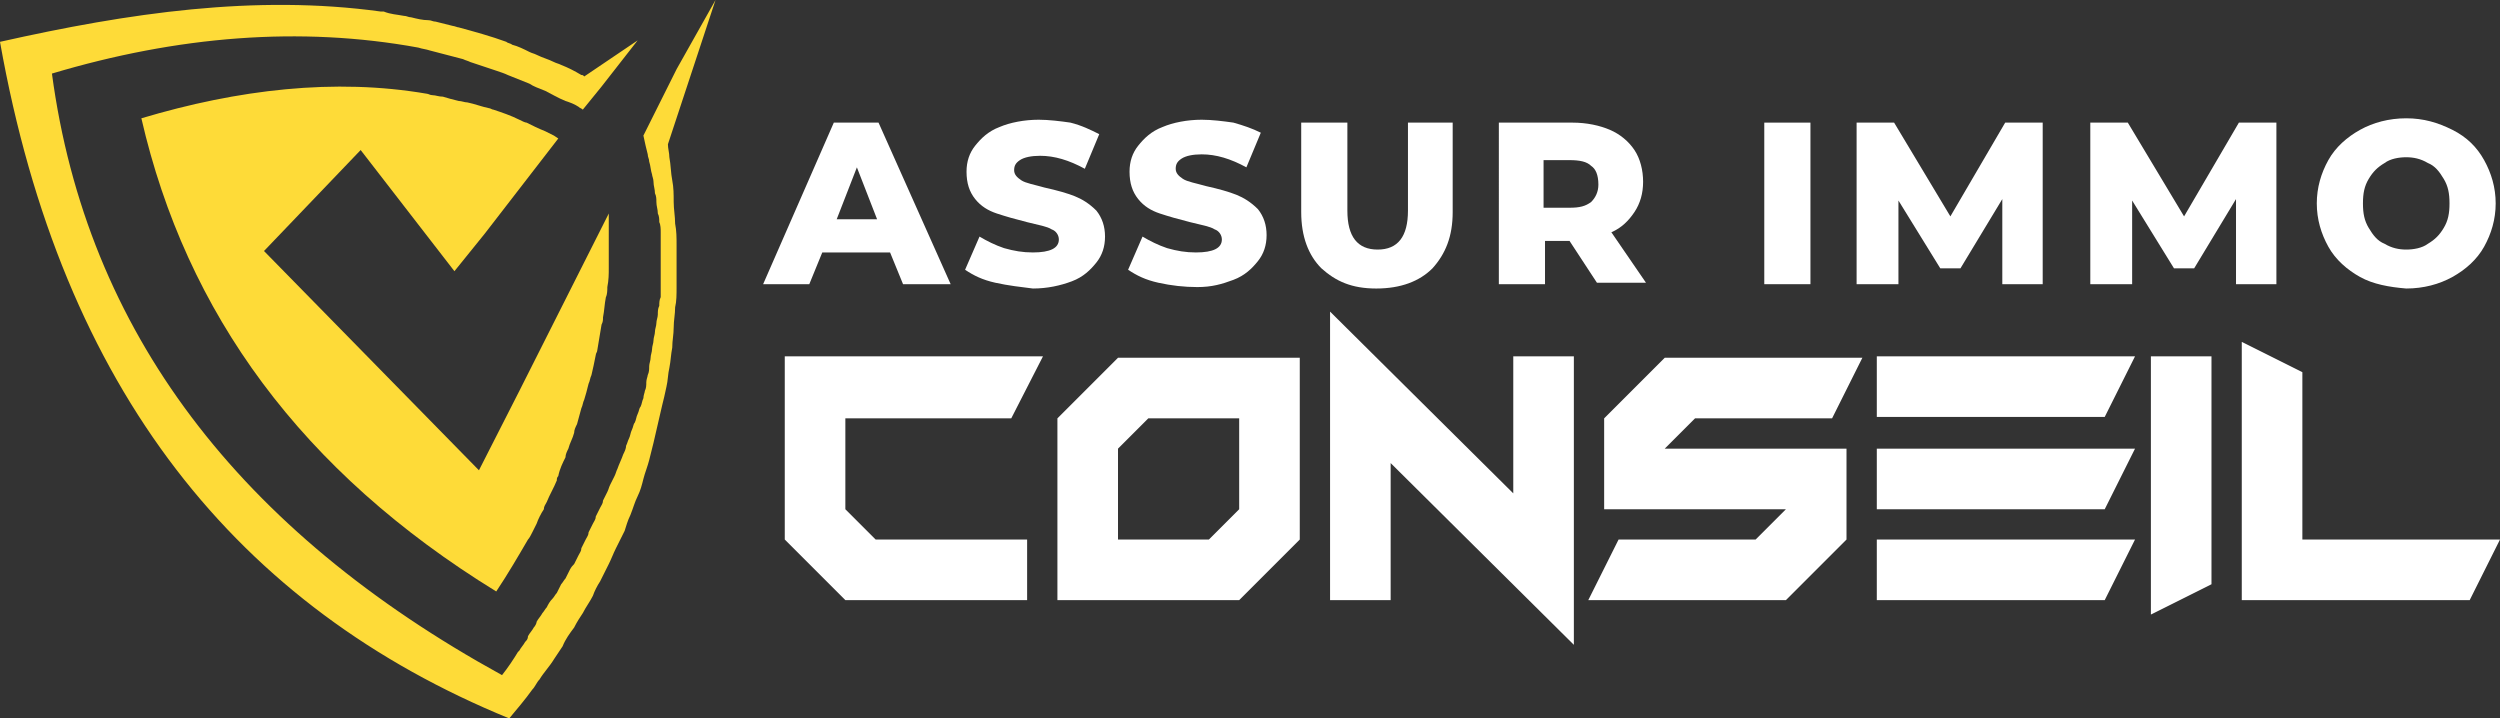
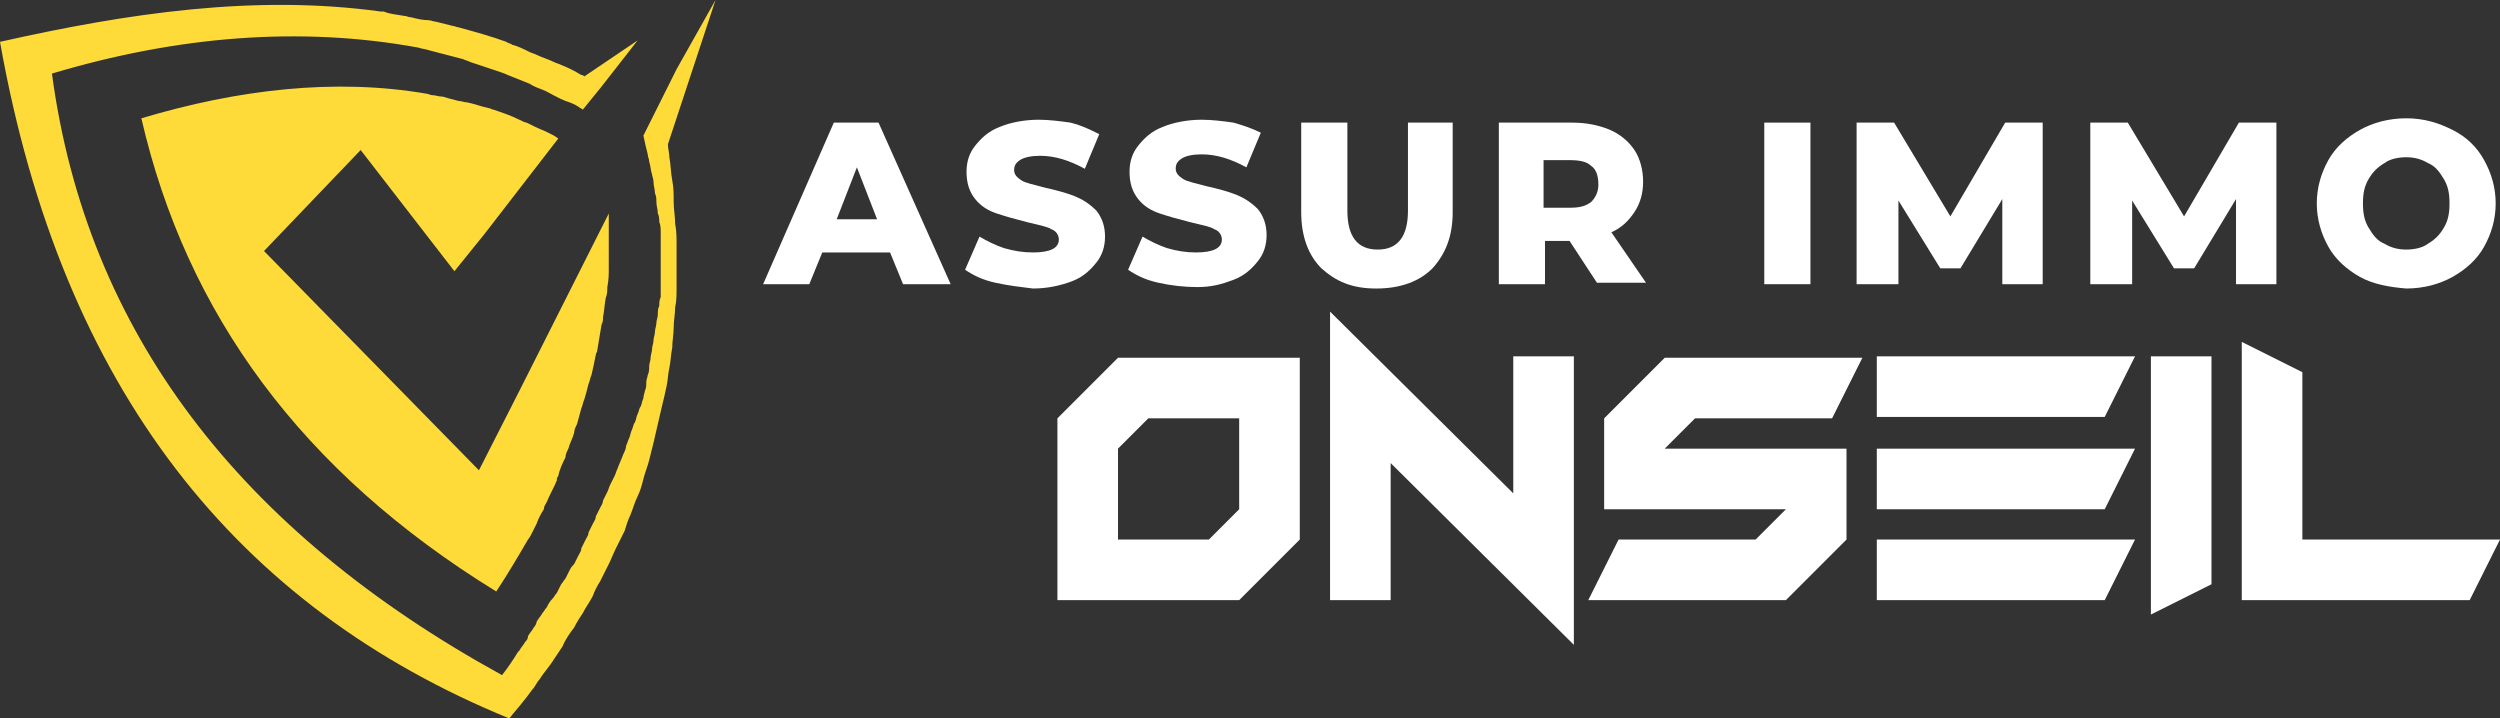
<svg xmlns="http://www.w3.org/2000/svg" version="1.1" id="Layer_1" x="0px" y="0px" width="173.3px" height="49.8px" viewBox="0 0 173.3 49.8" style="enable-background:new 0 0 173.3 49.8;" xml:space="preserve">
  <rect x="0" y="0" width="173.3" height="49.8" fill="#333333" stroke="none" />
  <style type="text/css">
	.st0{fill:#FFFFFF;}
	.st1{fill:#FEDB38;}
</style>
  <g>
    <g>
      <path class="st0" d="M61.7,17.5H57l-0.9,2.2h-3.2l4.9-11.2h3.1l5,11.2h-3.3L61.7,17.5z M60.8,15.2l-1.4-3.6l-1.4,3.6H60.8z" />
      <path class="st0" d="M69,19.6c-0.9-0.2-1.5-0.5-2.1-0.9l1-2.3c0.5,0.3,1.1,0.6,1.7,0.8c0.7,0.2,1.3,0.3,2,0.3    c1.2,0,1.8-0.3,1.8-0.9c0-0.3-0.2-0.6-0.5-0.7c-0.3-0.2-0.9-0.3-1.7-0.5c-0.8-0.2-1.5-0.4-2.1-0.6s-1.1-0.5-1.5-1    c-0.4-0.5-0.6-1.1-0.6-1.9c0-0.7,0.2-1.3,0.6-1.8c0.4-0.5,0.9-1,1.7-1.3c0.7-0.3,1.7-0.5,2.7-0.5c0.7,0,1.5,0.1,2.2,0.2    C75,8.7,75.6,9,76.2,9.3l-1,2.4c-1.1-0.6-2.1-0.9-3.1-0.9c-0.6,0-1.1,0.1-1.4,0.3c-0.3,0.2-0.4,0.4-0.4,0.7c0,0.3,0.2,0.5,0.5,0.7    s0.9,0.3,1.6,0.5c0.9,0.2,1.6,0.4,2.1,0.6s1,0.5,1.5,1c0.4,0.5,0.6,1.1,0.6,1.8c0,0.7-0.2,1.3-0.6,1.8c-0.4,0.5-0.9,1-1.7,1.3    s-1.7,0.5-2.7,0.5C70.8,19.9,69.9,19.8,69,19.6z" />
      <path class="st0" d="M80.3,19.6c-0.9-0.2-1.5-0.5-2.1-0.9l1-2.3c0.5,0.3,1.1,0.6,1.7,0.8c0.7,0.2,1.3,0.3,2,0.3    c1.2,0,1.8-0.3,1.8-0.9c0-0.3-0.2-0.6-0.5-0.7c-0.3-0.2-0.9-0.3-1.7-0.5c-0.8-0.2-1.5-0.4-2.1-0.6s-1.1-0.5-1.5-1    c-0.4-0.5-0.6-1.1-0.6-1.9c0-0.7,0.2-1.3,0.6-1.8c0.4-0.5,0.9-1,1.7-1.3c0.7-0.3,1.7-0.5,2.7-0.5c0.7,0,1.5,0.1,2.2,0.2    c0.7,0.2,1.3,0.4,1.9,0.7l-1,2.4c-1.1-0.6-2.1-0.9-3.1-0.9c-0.6,0-1.1,0.1-1.4,0.3c-0.3,0.2-0.4,0.4-0.4,0.7    c0,0.3,0.2,0.5,0.5,0.7s0.9,0.3,1.6,0.5c0.9,0.2,1.6,0.4,2.1,0.6s1,0.5,1.5,1c0.4,0.5,0.6,1.1,0.6,1.8c0,0.7-0.2,1.3-0.6,1.8    c-0.4,0.5-0.9,1-1.7,1.3S84,19.9,83,19.9C82.1,19.9,81.2,19.8,80.3,19.6z" />
      <path class="st0" d="M91.6,18.6c-0.9-0.9-1.4-2.2-1.4-3.9V8.5h3.2v6.1c0,1.8,0.7,2.7,2.1,2.7c1.4,0,2.1-0.9,2.1-2.7V8.5h3.1v6.2    c0,1.7-0.5,2.9-1.4,3.9c-0.9,0.9-2.2,1.4-3.9,1.4S92.6,19.5,91.6,18.6z" />
      <path class="st0" d="M108.8,16.7h-1.7v3h-3.2V8.5h5.1c1,0,1.9,0.2,2.6,0.5c0.7,0.3,1.3,0.8,1.7,1.4s0.6,1.4,0.6,2.2    c0,0.8-0.2,1.5-0.6,2.1c-0.4,0.6-0.9,1.1-1.6,1.4l2.4,3.5h-3.4L108.8,16.7z M110.3,11.5c-0.3-0.3-0.8-0.4-1.5-0.4h-1.8v3.3h1.8    c0.7,0,1.1-0.1,1.5-0.4c0.3-0.3,0.5-0.7,0.5-1.2C110.8,12.1,110.6,11.7,110.3,11.5z" />
      <path class="st0" d="M122.3,8.5h3.2v11.2h-3.2V8.5z" />
      <path class="st0" d="M138.8,19.7l0-5.9l-2.9,4.8h-1.4l-2.9-4.7v5.8h-2.9V8.5h2.6l3.9,6.5l3.8-6.5h2.6l0,11.2H138.8z" />
      <path class="st0" d="M155,19.7l0-5.9l-2.9,4.8h-1.4l-2.9-4.7v5.8h-2.9V8.5h2.6l3.9,6.5l3.8-6.5h2.6l0,11.2H155z" />
      <path class="st0" d="M163.6,19.2c-0.9-0.5-1.7-1.2-2.2-2.1c-0.5-0.9-0.8-1.9-0.8-3s0.3-2.1,0.8-3c0.5-0.9,1.3-1.6,2.2-2.1    c0.9-0.5,2-0.8,3.2-0.8c1.2,0,2.2,0.3,3.2,0.8s1.7,1.2,2.2,2.1c0.5,0.9,0.8,1.9,0.8,3s-0.3,2.1-0.8,3c-0.5,0.9-1.3,1.6-2.2,2.1    s-2,0.8-3.2,0.8C165.6,19.9,164.5,19.7,163.6,19.2z M168.3,16.9c0.5-0.3,0.8-0.6,1.1-1.1c0.3-0.5,0.4-1,0.4-1.7s-0.1-1.2-0.4-1.7    s-0.6-0.9-1.1-1.1c-0.5-0.3-1-0.4-1.5-0.4s-1.1,0.1-1.5,0.4c-0.5,0.3-0.8,0.6-1.1,1.1s-0.4,1-0.4,1.7s0.1,1.2,0.4,1.7    c0.3,0.5,0.6,0.9,1.1,1.1c0.5,0.3,1,0.4,1.5,0.4S167.9,17.2,168.3,16.9z" />
-       <path class="st0" d="M58.6,41.6l-4.2-4.2V24.7h17.9L70.1,29H58.6v6.3l2.1,2.1h10.5v4.2H58.6z" />
      <path class="st0" d="M90.1,37.4l-4.2,4.2H73.3V29l4.2-4.2h12.6V37.4z M83.8,37.4l2.1-2.1V29h-6.3l-2.1,2.1v6.3H83.8z" />
      <path class="st0" d="M104.9,34.2v-9.5h4.2v20L96.4,32.1v9.5h-4.2v-20L104.9,34.2z" />
      <path class="st0" d="M117.5,29l-2.1,2.1H128v6.3l-4.2,4.2h-13.7l2.1-4.2h9.5l2.1-2.1h-12.6V29l4.2-4.2h13.7L127,29H117.5z" />
      <path class="st0" d="M148,24.7l-2.1,4.2h-15.8v-4.2H148z M148,31.1l-2.1,4.2h-15.8v-4.2H148z M148,37.4l-2.1,4.2h-15.8v-4.2H148z" />
      <path class="st0" d="M149.1,24.7h4.2v15.8l-4.2,2.1V24.7z" />
      <path class="st0" d="M159.6,37.4h13.7l-2.1,4.2h-15.8V23.7l4.2,2.1V37.4z" />
    </g>
  </g>
  <g>
-     <path class="st1" d="M42.2,16.5c0,0.4,0,0.9,0,1.3c0,0.3,0,0.5,0,0.8c0,0.4,0,0.8-0.1,1.3c0,0.2,0,0.5-0.1,0.7   c-0.1,0.5-0.1,0.9-0.2,1.4c0,0.2,0,0.3-0.1,0.5c-0.1,0.6-0.2,1.2-0.3,1.8c0,0.1-0.1,0.2-0.1,0.3c-0.1,0.5-0.2,1-0.3,1.4   c-0.1,0.2-0.1,0.4-0.2,0.6c-0.1,0.4-0.2,0.8-0.3,1.1c-0.1,0.2-0.1,0.4-0.2,0.6c-0.1,0.4-0.2,0.7-0.3,1.1c-0.1,0.2-0.2,0.4-0.2,0.6   c-0.1,0.4-0.3,0.7-0.4,1.1c-0.1,0.2-0.2,0.4-0.2,0.6c-0.2,0.4-0.4,0.8-0.5,1.3c-0.1,0.1-0.1,0.2-0.1,0.3c-0.2,0.5-0.5,1-0.7,1.5   c-0.1,0.2-0.2,0.3-0.2,0.5c-0.2,0.3-0.4,0.7-0.5,1c-0.1,0.2-0.2,0.4-0.3,0.6c-0.1,0.2-0.2,0.4-0.3,0.5v0c-0.7,1.2-1.4,2.4-2.2,3.6   C20.9,32.7,12.9,21.7,9.8,8.2c6.7-2,13.4-2.8,19.8-1.7l0,0c0.1,0,0.2,0.1,0.4,0.1c0.2,0,0.4,0.1,0.7,0.1C31,6.8,31.4,6.9,31.8,7   C32,7,32.2,7.1,32.4,7.1c0.5,0.1,1,0.3,1.5,0.4c0.1,0,0.2,0.1,0.3,0.1c0.6,0.2,1.2,0.4,1.8,0.7c0.2,0.1,0.4,0.2,0.5,0.2   c0.4,0.2,0.8,0.4,1.3,0.6c0.2,0.1,0.4,0.2,0.6,0.3l0.3,0.2l-5.1,6.6l-2.1,2.6l-6.5-8.4l-6.7,7l14.9,15.2l2.8-5.5l6.2-12.3   c0,0.3,0,0.6,0,1C42.2,16,42.2,16.2,42.2,16.5z" />
+     <path class="st1" d="M42.2,16.5c0,0.4,0,0.9,0,1.3c0,0.3,0,0.5,0,0.8c0,0.4,0,0.8-0.1,1.3c0,0.2,0,0.5-0.1,0.7   c-0.1,0.5-0.1,0.9-0.2,1.4c0,0.2,0,0.3-0.1,0.5c-0.1,0.6-0.2,1.2-0.3,1.8c0,0.1-0.1,0.2-0.1,0.3c-0.1,0.5-0.2,1-0.3,1.4   c-0.1,0.2-0.1,0.4-0.2,0.6c-0.1,0.4-0.2,0.8-0.3,1.1c-0.1,0.2-0.1,0.4-0.2,0.6c-0.1,0.4-0.2,0.7-0.3,1.1c-0.1,0.2-0.2,0.4-0.2,0.6   c-0.1,0.4-0.3,0.7-0.4,1.1c-0.1,0.2-0.2,0.4-0.2,0.6c-0.2,0.4-0.4,0.8-0.5,1.3c-0.1,0.1-0.1,0.2-0.1,0.3c-0.2,0.5-0.5,1-0.7,1.5   c-0.1,0.2-0.2,0.3-0.2,0.5c-0.2,0.3-0.4,0.7-0.5,1c-0.1,0.2-0.2,0.4-0.3,0.6c-0.1,0.2-0.2,0.4-0.3,0.5c-0.7,1.2-1.4,2.4-2.2,3.6   C20.9,32.7,12.9,21.7,9.8,8.2c6.7-2,13.4-2.8,19.8-1.7l0,0c0.1,0,0.2,0.1,0.4,0.1c0.2,0,0.4,0.1,0.7,0.1C31,6.8,31.4,6.9,31.8,7   C32,7,32.2,7.1,32.4,7.1c0.5,0.1,1,0.3,1.5,0.4c0.1,0,0.2,0.1,0.3,0.1c0.6,0.2,1.2,0.4,1.8,0.7c0.2,0.1,0.4,0.2,0.5,0.2   c0.4,0.2,0.8,0.4,1.3,0.6c0.2,0.1,0.4,0.2,0.6,0.3l0.3,0.2l-5.1,6.6l-2.1,2.6l-6.5-8.4l-6.7,7l14.9,15.2l2.8-5.5l6.2-12.3   c0,0.3,0,0.6,0,1C42.2,16,42.2,16.2,42.2,16.5z" />
    <path class="st1" d="M46.9,17c0,0.5,0,1,0,1.5c0,0.5,0,1,0,1.4c0,0.5,0,1-0.1,1.4c0,0.5-0.1,0.9-0.1,1.4c0,0.5-0.1,0.9-0.1,1.4   c-0.1,0.5-0.1,0.9-0.2,1.4c-0.1,0.4-0.1,0.9-0.2,1.3c-0.1,0.5-0.2,0.9-0.3,1.3c-0.1,0.4-0.2,0.9-0.3,1.3c-0.1,0.4-0.2,0.9-0.3,1.3   c-0.1,0.4-0.2,0.8-0.3,1.2c-0.1,0.4-0.3,0.9-0.4,1.3c-0.1,0.4-0.2,0.8-0.4,1.2c-0.2,0.4-0.3,0.8-0.5,1.3c-0.2,0.4-0.3,0.8-0.4,1.1   c-0.2,0.4-0.4,0.8-0.6,1.2c-0.2,0.4-0.3,0.7-0.5,1.1c-0.2,0.4-0.4,0.8-0.6,1.2c-0.2,0.3-0.4,0.7-0.5,1c-0.2,0.4-0.5,0.8-0.7,1.2   c-0.2,0.3-0.4,0.6-0.6,1c-0.3,0.4-0.6,0.8-0.8,1.3c-0.2,0.3-0.4,0.6-0.6,0.9c-0.3,0.5-0.7,0.9-1,1.4c-0.2,0.2-0.3,0.5-0.5,0.7   c-0.5,0.7-1.1,1.4-1.6,2C16.5,42.1,4.3,27.1,0,2.9c8.9-2,17.7-3.3,26.4-2.1c0.1,0,0.1,0,0.2,0C27.1,1,27.5,1,28,1.1   c0.2,0,0.3,0.1,0.5,0.1c0.4,0.1,0.8,0.2,1.2,0.2c0.2,0,0.3,0.1,0.5,0.1c0.4,0.1,0.8,0.2,1.2,0.3c0.1,0,0.3,0.1,0.4,0.1   c1.1,0.3,2.2,0.6,3.3,1C35.2,3,35.4,3,35.5,3.1c0.4,0.1,0.8,0.3,1.2,0.5c0.2,0.1,0.3,0.1,0.5,0.2c0.4,0.2,0.8,0.3,1.2,0.5   c0.2,0.1,0.3,0.1,0.5,0.2c0.5,0.2,0.9,0.4,1.4,0.7c0.1,0,0.1,0,0.2,0.1l3.7-2.5l-2.5,3.2l-1.3,1.6c-0.1-0.1-0.2-0.1-0.3-0.2   c-0.3-0.2-0.6-0.3-0.9-0.4c-0.5-0.2-1-0.5-1.4-0.7C37.3,6.1,37,6,36.7,5.8c-0.5-0.2-1-0.4-1.5-0.6C35,5.1,34.7,5,34.4,4.9   c-0.6-0.2-1.2-0.4-1.8-0.6c-0.2-0.1-0.3-0.1-0.5-0.2c-0.8-0.2-1.5-0.4-2.3-0.6c-0.3-0.1-0.5-0.1-0.8-0.2C20.8,1.8,12.3,2.5,3.6,5.1   C6,23,16.6,36.8,34.8,46.8c0.4-0.5,0.8-1.1,1.1-1.6v0c0,0,0.1-0.1,0.1-0.1c0.1-0.2,0.3-0.4,0.4-0.6c0.1-0.1,0.2-0.2,0.2-0.4   c0.1-0.2,0.3-0.4,0.4-0.6c0.1-0.1,0.2-0.3,0.2-0.4c0.1-0.2,0.3-0.4,0.4-0.6c0.1-0.1,0.2-0.3,0.3-0.4c0.1-0.2,0.2-0.4,0.4-0.6   c0.1-0.1,0.2-0.3,0.3-0.4c0.1-0.2,0.2-0.4,0.3-0.6c0.1-0.1,0.2-0.3,0.3-0.4c0.1-0.2,0.2-0.4,0.3-0.6c0.1-0.2,0.2-0.3,0.3-0.4   c0.1-0.2,0.2-0.4,0.3-0.6c0.1-0.2,0.2-0.3,0.2-0.5c0.1-0.2,0.2-0.4,0.3-0.6c0.1-0.2,0.2-0.3,0.2-0.5c0.1-0.2,0.2-0.4,0.3-0.6   c0.1-0.2,0.2-0.3,0.2-0.5c0.1-0.2,0.2-0.4,0.3-0.6c0.1-0.2,0.2-0.3,0.2-0.5c0.1-0.2,0.2-0.4,0.3-0.6c0.1-0.2,0.1-0.3,0.2-0.5   c0.1-0.2,0.2-0.4,0.3-0.6c0.1-0.2,0.1-0.3,0.2-0.5c0.1-0.3,0.3-0.7,0.4-1c0.1-0.2,0.2-0.4,0.2-0.6c0.1-0.2,0.1-0.3,0.2-0.5   c0.1-0.2,0.1-0.4,0.2-0.6c0.1-0.2,0.1-0.4,0.2-0.5c0.1-0.2,0.1-0.4,0.2-0.6c0.1-0.2,0.1-0.4,0.2-0.5c0.1-0.2,0.1-0.4,0.2-0.6   c0-0.2,0.1-0.4,0.1-0.5c0.1-0.2,0.1-0.4,0.1-0.6c0-0.2,0.1-0.4,0.1-0.5c0.1-0.2,0.1-0.4,0.1-0.6c0-0.2,0.1-0.4,0.1-0.6   c0-0.2,0.1-0.4,0.1-0.6c0-0.2,0.1-0.4,0.1-0.6c0-0.2,0.1-0.4,0.1-0.6c0-0.2,0.1-0.4,0.1-0.6c0-0.2,0.1-0.4,0.1-0.6   c0-0.2,0-0.4,0.1-0.6c0-0.2,0-0.4,0.1-0.6c0-0.2,0-0.4,0-0.6c0-0.2,0-0.4,0-0.7c0-0.2,0-0.4,0-0.6v-0.7c0-0.2,0-0.4,0-0.6   c0-0.2,0-0.5,0-0.7c0-0.2,0-0.4,0-0.6c0-0.2,0-0.5-0.1-0.7c0-0.2,0-0.4-0.1-0.6c0-0.3-0.1-0.5-0.1-0.8c0-0.2,0-0.4-0.1-0.6   c0-0.3-0.1-0.5-0.1-0.8c0-0.2-0.1-0.4-0.1-0.5c-0.1-0.3-0.1-0.6-0.2-0.9c0-0.2-0.1-0.3-0.1-0.5c-0.1-0.4-0.2-0.8-0.3-1.3l2.3-4.6   L49.6,0l-3.3,10c0,0.3,0.1,0.6,0.1,0.9c0.1,0.5,0.1,1.1,0.2,1.6c0.1,0.5,0.1,1,0.1,1.5c0,0.5,0.1,1,0.1,1.5   C46.9,16,46.9,16.5,46.9,17z" />
  </g>
</svg>